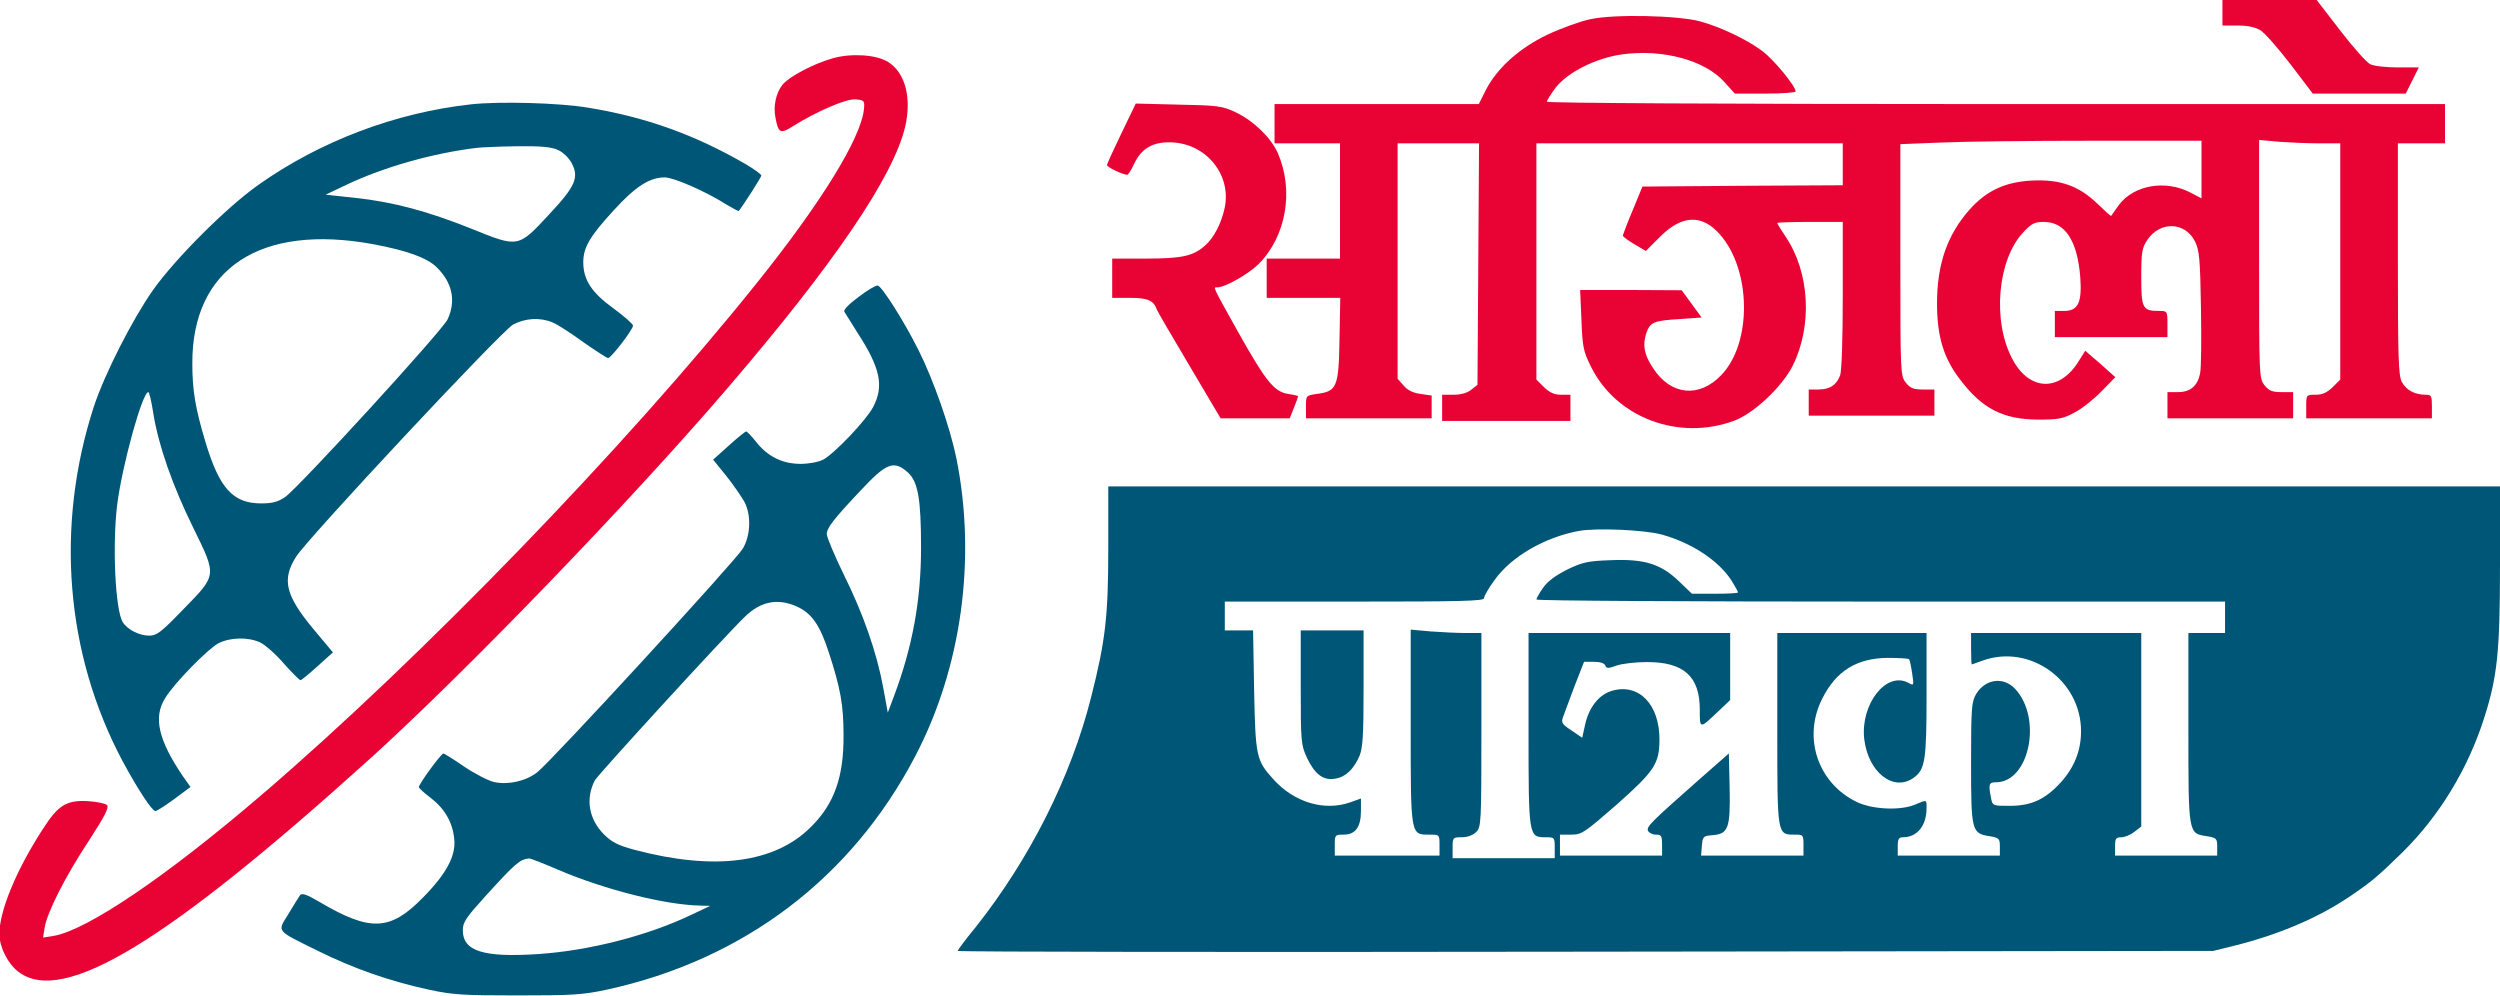
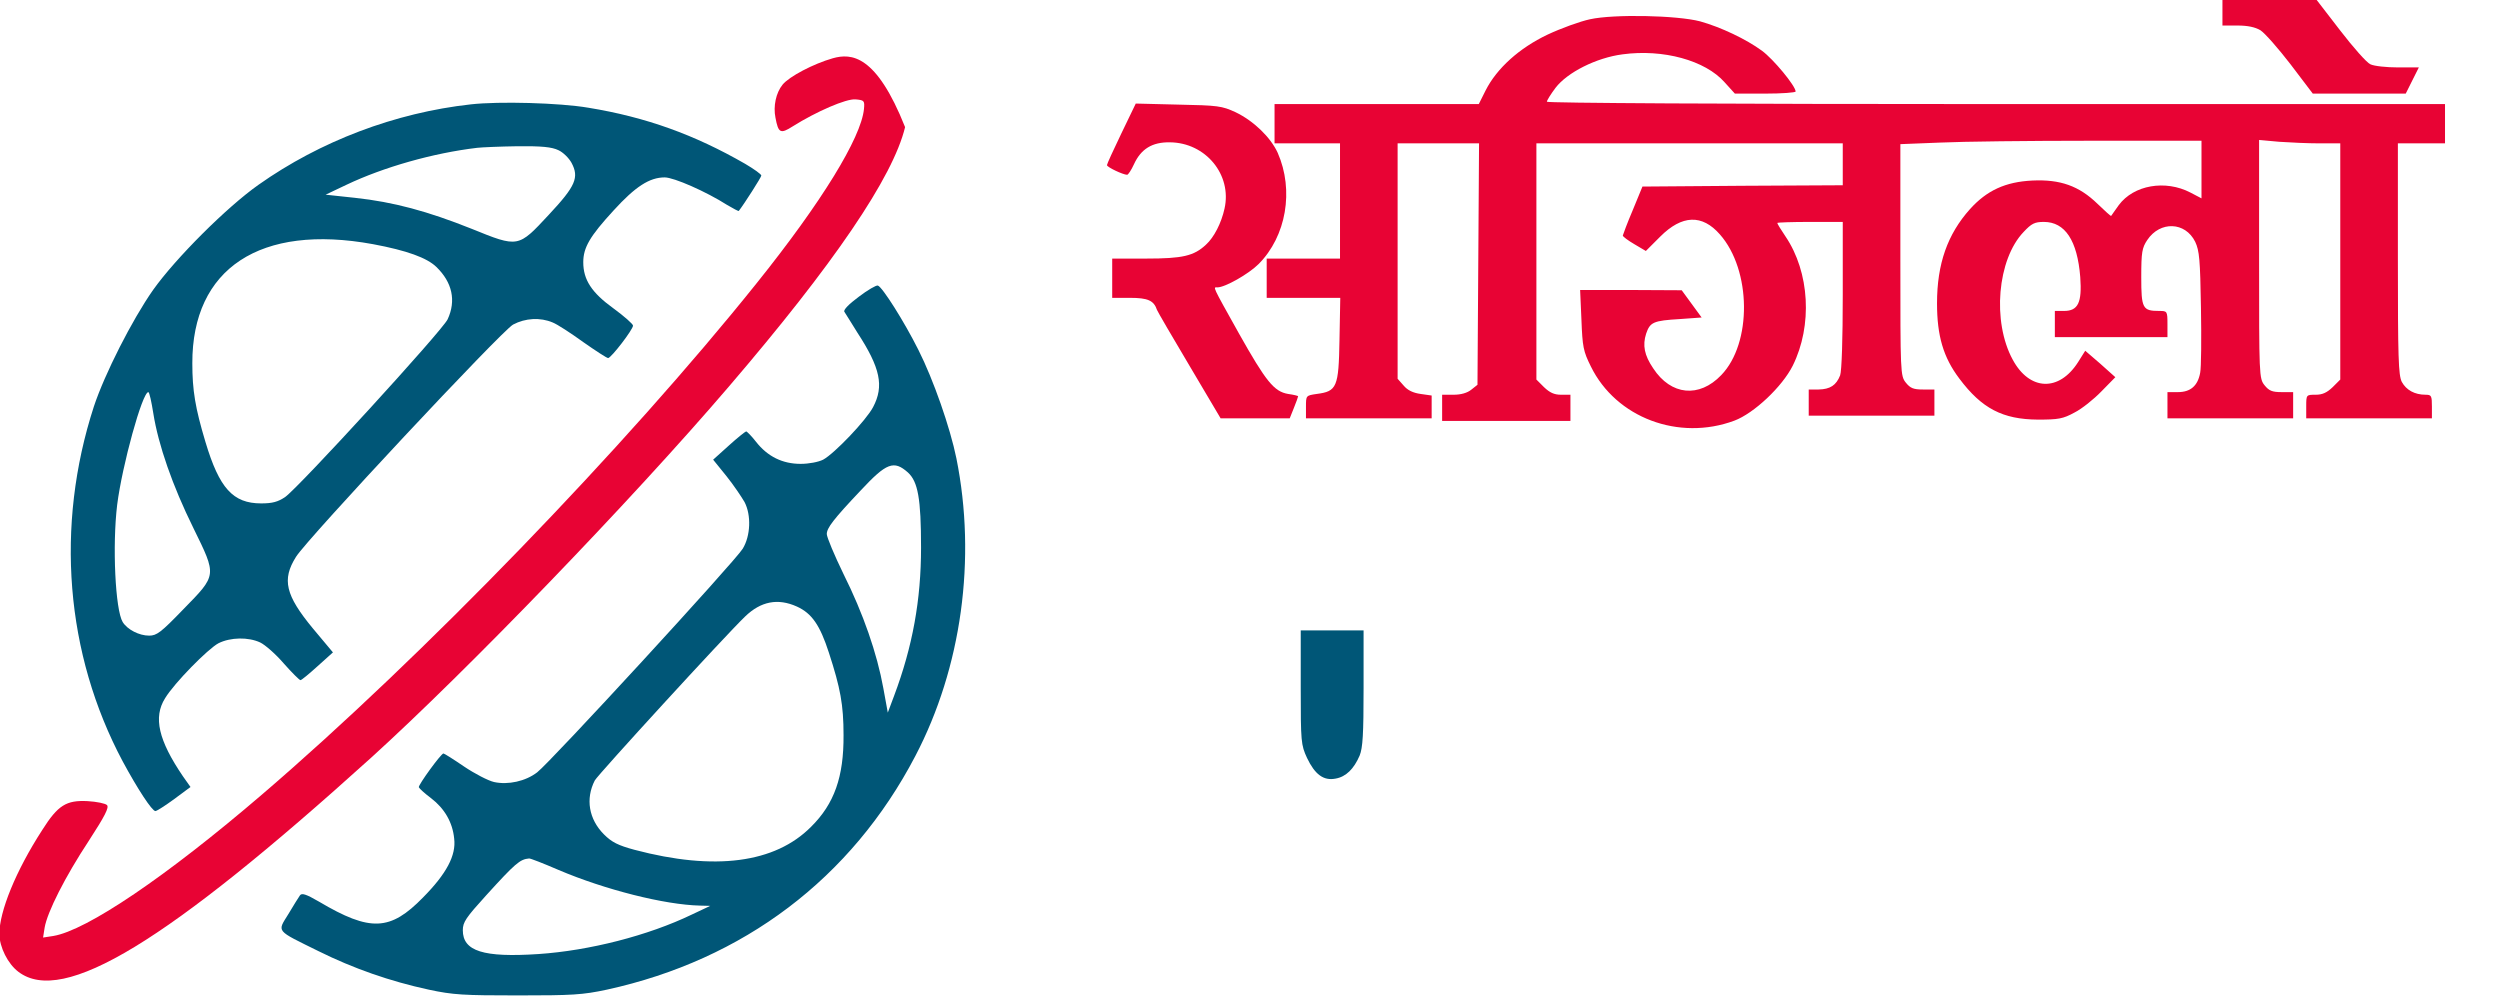
<svg xmlns="http://www.w3.org/2000/svg" width="1273" height="507" viewBox="0 0 1273 507" fill="none">
  <g clip-path="url(#clip0_9_6)">
    <path d="M1131.67 6.333V13H1139.4C1144.47 13 1148.33 13.8 1151 15.4C1153.27 16.866 1160.07 24.6 1166.33 32.733L1177.67 47.666H1201.27H1225L1228.33 41L1231.67 34.333H1221.13C1215.27 34.333 1208.87 33.666 1207 32.733C1205.13 31.933 1198.2 24.067 1191.53 15.4L1179.4 -0.333H1155.53H1131.67V6.333Z" fill="#E80334" />
    <path d="M809.667 9.8C804.6 10.867 794.733 14.467 787.933 17.667C773.667 24.467 762.2 34.733 756.467 46.067L753 53H701H649V63V73H665.667H682.333V102.333V131.667H663.667H645V141.667V151.667H663.8H682.467L682.067 173C681.667 197.267 680.733 199.267 670.467 200.6C665 201.4 665 201.4 665 207.133V213H697H729V207.133V201.4L723.4 200.6C719.533 200.067 716.733 198.733 714.733 196.333L711.667 192.867V132.867V73H732.333H753.133L752.733 134.467L752.333 195.933L749.133 198.467C747.133 200.067 743.933 201 740.2 201H734.333V207.667V214.333H767H799.667V207.667V201H794.867C791.4 201 789.133 199.933 786.2 197.133L782.333 193.267V133.133V73H860.333H938.333V83.667V94.333L887.4 94.6L836.333 95L831.4 107C828.6 113.533 826.467 119.4 826.333 119.933C826.333 120.467 829 122.467 832.2 124.333L838.067 127.8L845.4 120.467C856.467 109.4 866.733 109 875.8 119.4C891.8 137.533 892.2 174.733 876.467 191C865.267 202.733 850.867 201.4 841.8 187.533C837.267 180.867 836.333 175.8 838.2 169.933C840.2 164.067 841.8 163.267 855.4 162.467L866.467 161.667L861.4 154.733L856.333 147.8L830.467 147.667H804.6L805.267 162.867C805.8 176.6 806.2 178.867 810.067 186.6C822.867 212.733 854.867 224.733 883.133 214.2C893.133 210.467 907.533 196.867 912.867 186.2C923 165.8 921.533 138.6 909.133 120.333C906.867 117 905 113.933 905 113.533C905 113.267 912.467 113 921.667 113H938.333V150.2C938.333 172.733 937.8 188.867 937 191.133C935 196.2 931.933 198.2 926.067 198.333H921V205V211.667H953H985V205V198.333H979.133C974.333 198.333 972.733 197.667 970.467 194.867C967.667 191.4 967.667 189.933 967.667 132.333V73.4L987.933 72.6C999 72.067 1033.53 71.667 1064.6 71.667H1121V86.333V101L1115.4 98.067C1102.6 91.4 1086.47 94.2 1078.87 104.467C1076.87 107.4 1075 109.8 1075 109.933C1074.87 110.2 1071.8 107.4 1068.07 103.8C1058.6 94.6 1049 91.267 1034.87 91.933C1021.13 92.6 1011.67 97 1003.13 106.467C991.667 119.267 986.333 134.333 986.333 154.467C986.333 171 989.533 181.933 997.667 192.733C1009.13 208.067 1019.8 213.533 1037.67 213.667C1048.2 213.667 1050.47 213.267 1056.33 210.067C1060.07 208.2 1066.2 203.267 1070.07 199.267L1077.13 192.067L1069.53 185.267L1061.8 178.6L1058.2 184.333C1048.47 199.667 1033.4 199 1024.87 183.133C1014.33 163.8 1017 132.067 1030.47 118.067C1034.47 113.8 1036.07 113 1040.73 113C1051.53 113 1057.8 122.467 1059.27 141.133C1060.2 154.067 1058.2 158.333 1051 158.333H1046.33V165V171.667H1075H1103.67V165C1103.67 158.467 1103.53 158.333 1099.53 158.333C1091 158.333 1090.33 157.133 1090.33 141.133C1090.33 128.333 1090.73 126.2 1093.4 122.2C1099.93 112.467 1112.73 112.867 1117.8 123.133C1119.93 127.667 1120.33 132.2 1120.73 156.733C1121 172.333 1120.87 187.267 1120.33 189.8C1119.13 196.467 1115.4 199.667 1109 199.667H1103.67V206.333V213H1135.67H1167.67V206.333V199.667H1161.8C1157 199.667 1155.4 199 1153.13 196.2C1150.33 192.733 1150.33 191.267 1150.33 131.933V71.267L1160.6 72.2C1166.2 72.6 1175.4 73 1181.27 73H1191.67V133.133V193.267L1187.8 197.133C1184.87 199.933 1182.6 201 1179.13 201C1174.33 201 1174.33 201 1174.33 207V213H1206.33H1238.33V207C1238.33 201.533 1238.07 201 1235.13 201C1229.53 201 1225.27 198.6 1223 194.467C1221.27 191 1221 182.2 1221 131.667V73H1233H1245V63V53H1016.33C877.667 53 787.667 52.467 787.667 51.8C787.667 51.133 789.667 47.933 792.067 44.733C798.067 36.867 812.867 29.4 826.2 27.667C846.867 24.867 868.333 30.733 878.2 41.933L883.4 47.667H898.867C907.4 47.667 914.333 47.133 914.333 46.6C914.333 43.8 903 30.067 897.133 25.8C889.133 19.933 876.2 13.8 865.667 10.867C853.933 7.8 821.8 7.133 809.667 9.8Z" fill="#E80334" />
-     <path d="M424.067 29.667C414.2 32.467 401.8 39 398.467 43.133C395.133 47.267 393.667 54.067 394.867 59.934C396.333 67.8 397.4 68.334 403.667 64.334C415.8 56.733 430.867 50.2 435.667 50.6C440.067 51 440.333 51.267 439.933 55.533C438.467 70.2 418.333 103 385.4 144.067C318.467 227.667 214.867 334.733 133.533 404.467C84.6 446.467 44.067 473.8 27.133 476.6L21.933 477.4L22.733 472.333C24.067 464.467 33.133 446.467 45.267 428.067C53.4 415.533 55.667 411.133 54.467 409.933C53.667 409.133 49.267 408.2 44.6 407.933C33.8 407.4 29.533 409.933 21.533 422.6C8.067 443.4 -0.333 464.067 -0.333 475.667C-0.2 482.333 3.933 490.733 9.4 494.867C32.067 512.067 84.733 480.067 189 385.8C237.667 341.667 321 255.4 371 197C424.6 134.467 454.733 90.2 460.867 64.734C464.333 49.934 461 37 452.2 31.534C446.2 27.8 433.533 27 424.067 29.667Z" fill="#E80334" />
+     <path d="M424.067 29.667C414.2 32.467 401.8 39 398.467 43.133C395.133 47.267 393.667 54.067 394.867 59.934C396.333 67.8 397.4 68.334 403.667 64.334C415.8 56.733 430.867 50.2 435.667 50.6C440.067 51 440.333 51.267 439.933 55.533C438.467 70.2 418.333 103 385.4 144.067C318.467 227.667 214.867 334.733 133.533 404.467C84.6 446.467 44.067 473.8 27.133 476.6L21.933 477.4L22.733 472.333C24.067 464.467 33.133 446.467 45.267 428.067C53.4 415.533 55.667 411.133 54.467 409.933C53.667 409.133 49.267 408.2 44.6 407.933C33.8 407.4 29.533 409.933 21.533 422.6C8.067 443.4 -0.333 464.067 -0.333 475.667C-0.2 482.333 3.933 490.733 9.4 494.867C32.067 512.067 84.733 480.067 189 385.8C237.667 341.667 321 255.4 371 197C424.6 134.467 454.733 90.2 460.867 64.734C446.2 27.8 433.533 27 424.067 29.667Z" fill="#E80334" />
    <path d="M239.8 53.133C201.133 57.4 163 71.933 131.667 94.067C115.4 105.533 89.4 131.533 77.933 147.667C67.267 162.867 53.267 190.467 47.8 207C28.067 267.8 33.267 332.867 62.467 387.667C69.933 401.533 77.4 413 79.133 413C79.8 413 84.2 410.2 88.733 406.867L97 400.733L93.133 395.267C80.733 377 77.933 365.267 84.067 355.533C88.733 347.8 105.933 330.333 111.267 327.533C117.4 324.467 126.467 324.333 132.467 327.133C135 328.333 140.467 333.133 144.467 337.8C148.6 342.467 152.467 346.333 153 346.333C153.533 346.333 157.4 343.133 161.667 339.267L169.533 332.2L159.267 319.933C145.4 303.133 143.4 295.133 150.733 283.533C156.333 274.467 255.4 168.467 261.267 165.267C267.533 161.933 275.133 161.533 281.4 164.2C283.8 165.133 290.733 169.667 297 174.2C303.267 178.6 309 182.333 309.667 182.333C311.267 182.2 322.333 167.8 322.333 165.8C322.333 165 317.8 161 312.333 157C301.267 149 297 142.467 297 133.533C297 126.067 300.333 120.333 312.467 107.133C323.533 95 330.733 90.333 338.467 90.333C343.133 90.333 359.533 97.533 370.2 104.333C373.4 106.2 376.067 107.667 376.2 107.4C379 103.8 387.667 90.2 387.667 89.4C387.667 88.733 383.933 86.067 379.4 83.4C353.667 68.6 329 59.667 299.667 54.867C284.867 52.333 254.067 51.533 239.8 53.133ZM284.333 76.467C286.733 77.533 289.667 80.467 291 82.867C295 90.333 293.133 94.733 279.533 109.267C263.8 126.2 264.067 126.2 240.067 116.467C217.667 107.533 200.467 102.867 180.733 100.733L165.8 99.133L176.467 94.067C195.267 85.133 220.467 77.933 243 75.267C245.267 75 254.467 74.6 263.4 74.467C275.933 74.333 281 74.867 284.333 76.467ZM189.933 124.333C207.133 127.533 217.4 131.267 222.2 135.933C230.333 143.8 232.333 153.133 227.933 162.6C225.4 168.2 152.2 248.2 145.133 253.133C141.533 255.533 138.733 256.333 133 256.333C118.6 256.333 111.667 248.6 104.6 225C99.4 207.667 97.933 198.733 97.933 185C97.8 136.6 132.6 113.8 189.933 124.333ZM78.067 210.467C80.6 226.467 87.8 247.267 98.467 268.867C110.467 293.4 110.6 292.6 93.267 310.333C81.933 322.067 79.8 323.667 75.933 323.667C70.867 323.667 64.867 320.6 62.467 316.733C58.733 310.6 57.133 277.933 59.667 257C62.2 237 72.467 199.667 75.533 199.667C76.067 199.667 77.133 204.6 78.067 210.467Z" fill="#005677" />
    <path d="M571 67.933C567 76.2 563.667 83.533 563.667 84.067C563.667 85.133 571.933 89 573.933 89C574.467 89 576.067 86.6 577.4 83.667C581 75.8 586.733 72.333 595.667 72.467C613.933 72.6 627.4 89 623.533 106.2C621.933 113.533 618.2 120.867 614.067 124.6C607.933 130.333 602.2 131.667 583.667 131.667H566.333V141.667V151.667H575.4C584.467 151.667 587.533 153 589.133 157.8C589.4 158.6 596.867 171.4 605.667 186.2L621.533 213H639.133H656.733L658.867 207.667C660.067 204.733 661 202.067 661 201.8C661 201.533 658.733 201 655.933 200.6C648.733 199.4 644.6 194.2 630.867 169.8C616.867 144.733 617.667 146.333 619.933 146.333C623.8 146.333 635.8 139.533 640.867 134.467C655 120.333 659 96.867 650.6 77.8C647 69.933 638.333 61.533 629.133 57.133C622.2 53.933 620.2 53.667 599.933 53.267L578.333 52.733L571 67.933Z" fill="#E80334" />
    <path d="M437.267 151.133C432.2 154.867 429.4 157.8 429.933 158.733C430.467 159.667 433.533 164.333 436.6 169.4C448.333 187.4 450.2 196.6 444.6 207.267C441.133 213.933 424.867 231 419.133 234.067C416.733 235.267 411.933 236.2 407.667 236.2C398.467 236.2 390.867 232.467 385 225C382.733 222.067 380.333 219.667 379.933 219.667C379.4 219.8 375.4 223 371.133 226.867L363.133 234.067L369.933 242.467C373.667 247.133 377.667 253.133 379.133 255.667C382.6 262.333 382.2 272.867 378.2 279.4C374.467 285.667 280.333 388.067 273.533 393.267C267.667 397.8 258.733 399.8 251.533 398.2C248.6 397.533 241.667 393.933 236.333 390.333C230.867 386.6 226.2 383.667 225.8 383.667C224.6 383.667 212.867 399.8 213.267 400.867C213.533 401.533 216.333 404.067 219.533 406.467C226.333 411.667 230.467 418.733 231.267 427C232.333 435.533 227.4 444.867 215.4 457C198.733 474.067 188.6 474.6 162.467 459.133C155.8 455.267 153.667 454.6 152.733 455.933C152.067 456.867 149.4 461.133 146.867 465.4C141.133 474.733 140.067 473.4 162.2 484.333C179.933 493.133 198.6 499.667 218.333 503.933C230.733 506.6 236.067 506.867 263.667 506.867C291.267 506.867 296.6 506.6 309 503.933C378.6 488.733 433.533 447.267 466.067 385C489.667 339.933 497.267 284.467 487 233.4C483.8 217.667 475.267 193.267 467.667 178.2C460.467 163.8 449.267 146.067 447 145.4C446.2 145.133 441.8 147.667 437.267 151.133ZM462.333 240.6C467.4 245.267 469 253.8 469 278.867C469 305.4 464.733 329.133 455.267 354.333L452.067 362.867L449.8 350.467C446.6 332.733 439.533 312.333 429.533 292.333C424.867 282.733 421 273.533 421 271.933C421 268.867 424.333 264.467 438.333 249.667C451.4 235.667 455.133 234.2 462.333 240.6ZM405.8 308.867C413.4 312.333 417.533 318.333 422.067 332.333C427.933 350.333 429.533 358.867 429.533 374.333C429.667 395.533 424.867 409.267 413 421C394.6 439.533 363.933 443.533 323.133 432.733C314.733 430.467 311.533 428.867 307.533 424.867C299.8 417.133 298.067 406.733 302.867 397.4C304.333 394.6 369.133 323.8 379.4 313.933C387.4 306.2 396.067 304.467 405.8 308.867ZM284.467 443C307.933 453 338.467 460.733 356.467 461.133L361.667 461.267L352.333 465.667C329.933 476.467 299.933 484.067 274.2 485.8C246.067 487.667 235.667 484.333 235.667 473.667C235.667 469.533 237.267 467.267 247.533 455.933C262.333 439.667 264.733 437.533 269.4 437.133C269.933 437 276.733 439.667 284.467 443Z" fill="#005677" />
-     <path d="M564.333 279.4C564.333 313.933 562.867 326.333 555.667 354.733C545.4 395.667 524.333 437.4 496.733 472.2C491.667 478.333 487.667 483.8 487.667 484.2C487.667 484.733 631.533 484.867 807.4 484.6L1127 484.2L1138.33 481.4C1160.47 475.8 1180.33 467.4 1196.33 456.6C1207.4 449.133 1210.73 446.333 1223.4 433.933C1242.07 415.533 1256.6 391.667 1264.87 365.8C1271.67 344.6 1273 331.933 1273 287.267V247.667H918.733H564.333V279.4ZM846.2 272.2C861.533 276.467 875.267 285.533 881.8 295.8C883.533 298.6 885 301.267 885 301.667C885 302.067 879.667 302.333 873.267 302.333H861.533L854.867 295.933C845.667 287.133 837.267 284.467 819.8 285.267C808.333 285.667 805.667 286.333 797.933 290.067C791.933 293.133 787.933 296.067 785.667 299.4C783.8 302.067 782.333 304.733 782.333 305.267C782.333 305.933 861.267 306.333 957.667 306.333H1133V314.333V322.333H1123.67H1114.33V370.733C1114.33 425.133 1114.2 424.333 1123.8 425.8C1128.6 426.6 1129 427 1129 431.133V435.667H1103H1077V431C1077 427 1077.4 426.333 1080.2 426.333C1081.93 426.333 1084.87 425.133 1086.87 423.533L1090.33 420.867V371.533V322.333H1047H1003.67V330.333C1003.67 334.733 1003.8 338.333 1004.07 338.333C1004.2 338.333 1006.73 337.4 1009.67 336.333C1033.67 327.8 1059.67 346.467 1059.67 372.333C1059.67 382.067 1056.33 390.6 1049.53 398.2C1041.53 407 1034.47 410.333 1023.4 410.333C1014.73 410.333 1014.6 410.333 1013.8 406.2C1012.47 399.267 1012.73 398.333 1016.33 398.333C1033.4 398.333 1040.07 365.667 1026.07 350.733C1020.2 344.467 1011 345.667 1006.33 353.267C1003.93 357.267 1003.67 360.067 1003.67 388.333C1003.67 423.267 1003.93 424.333 1013.13 425.8C1017.93 426.6 1018.33 427 1018.33 431.133V435.667H992.333H966.333V431C966.333 427.267 966.867 426.333 969 426.333C976.2 426.333 981 420.467 981 411.533C981 407 981.267 407.133 975.267 409.667C967.667 412.867 953.667 412.2 945.667 408.467C925.8 399 917.8 375.8 927.8 355.933C934.867 341.667 945.4 335.133 961.267 335C966.867 335 971.667 335.267 972.067 335.667C972.467 336.067 973.133 339.267 973.667 342.867C974.6 349.267 974.6 349.267 971.667 347.667C960.467 341.667 947.267 358.6 949.267 376.333C951.267 393.133 963.933 403.267 974.2 396.2C980.333 391.933 981 387.4 981 353.667V322.333H943H905V371.267C905 425.667 904.867 425 913.933 425C918.2 425 918.333 425.133 918.333 430.333V435.667H892.2H866.2L866.6 430.6C867 425.933 867.267 425.667 872.067 425.267C880.067 424.6 881.133 421.8 880.733 401.133L880.333 383.667L865 397.133C840.867 418.467 838.333 420.867 839.133 423C839.667 424.067 841.4 425 843.133 425C845.933 425 846.333 425.533 846.333 430.333V435.667H820.333H794.333V430.333V425H800.067C805.4 425 806.733 424.067 823.267 409.667C842.467 392.6 845 388.867 845 376.467C845 358.733 834.6 347.933 821.133 351.667C814.467 353.4 809.133 359.933 807.133 369L805.667 375.667L800.2 371.933C795.267 368.733 794.867 367.933 795.933 365C796.6 363.133 799.267 356.067 801.8 349.267L806.6 337H811.667C814.733 337 817 337.667 817.4 338.867C818.067 340.467 818.867 340.467 823.267 338.867C826.067 337.933 832.867 337.133 838.333 337.133C857.267 337 865.533 344.333 865.533 361.267C865.533 371.4 865.267 371.4 875.4 361.8L881 356.467V339.4V322.333H829.667H778.333V371.4C778.333 426.333 778.333 426.333 787.133 426.333C791.533 426.333 791.667 426.467 791.667 431.667V437H765.667H739.667V431.667C739.667 426.467 739.8 426.333 744.333 426.333C747.267 426.333 750.067 425.267 751.667 423.667C754.2 421.133 754.333 419.267 754.333 371.667V322.333H746.6C742.2 322.333 734.2 321.933 728.6 321.533L718.333 320.6V369.8C718.333 425.667 718.2 425 727.8 425C733 425 733 425 733 430.333V435.667H706.333H679.667V430.333C679.667 425.133 679.8 425 684.2 425C690.2 425 693 421.133 693 412.867V406.6L687.4 408.6C674.333 413.133 659 408.6 648.467 396.867C639.667 387.267 639.267 385.133 638.6 351.267L638.067 321H630.867H623.667V313.667V306.333H689.667C743.933 306.333 755.667 306.067 755.667 304.6C755.667 303.533 758.067 299.4 761 295.4C769.533 283.4 786.6 273.533 804.067 270.333C813.267 268.733 837.267 269.8 846.2 272.2Z" fill="#005677" />
    <path d="M662.333 349.933C662.333 377.8 662.467 379.267 665.533 385.933C669.533 394.333 673.933 397.667 680.067 396.467C685.4 395.533 689.4 391.533 692.333 384.733C693.933 380.733 694.333 373.933 694.333 350.333V321H678.333H662.333V349.933Z" fill="#005677" />
  </g>
  <defs>
    <clipPath id="clip0_9_6">
      <rect width="1273" height="507" fill="white" />
    </clipPath>
  </defs>
</svg>